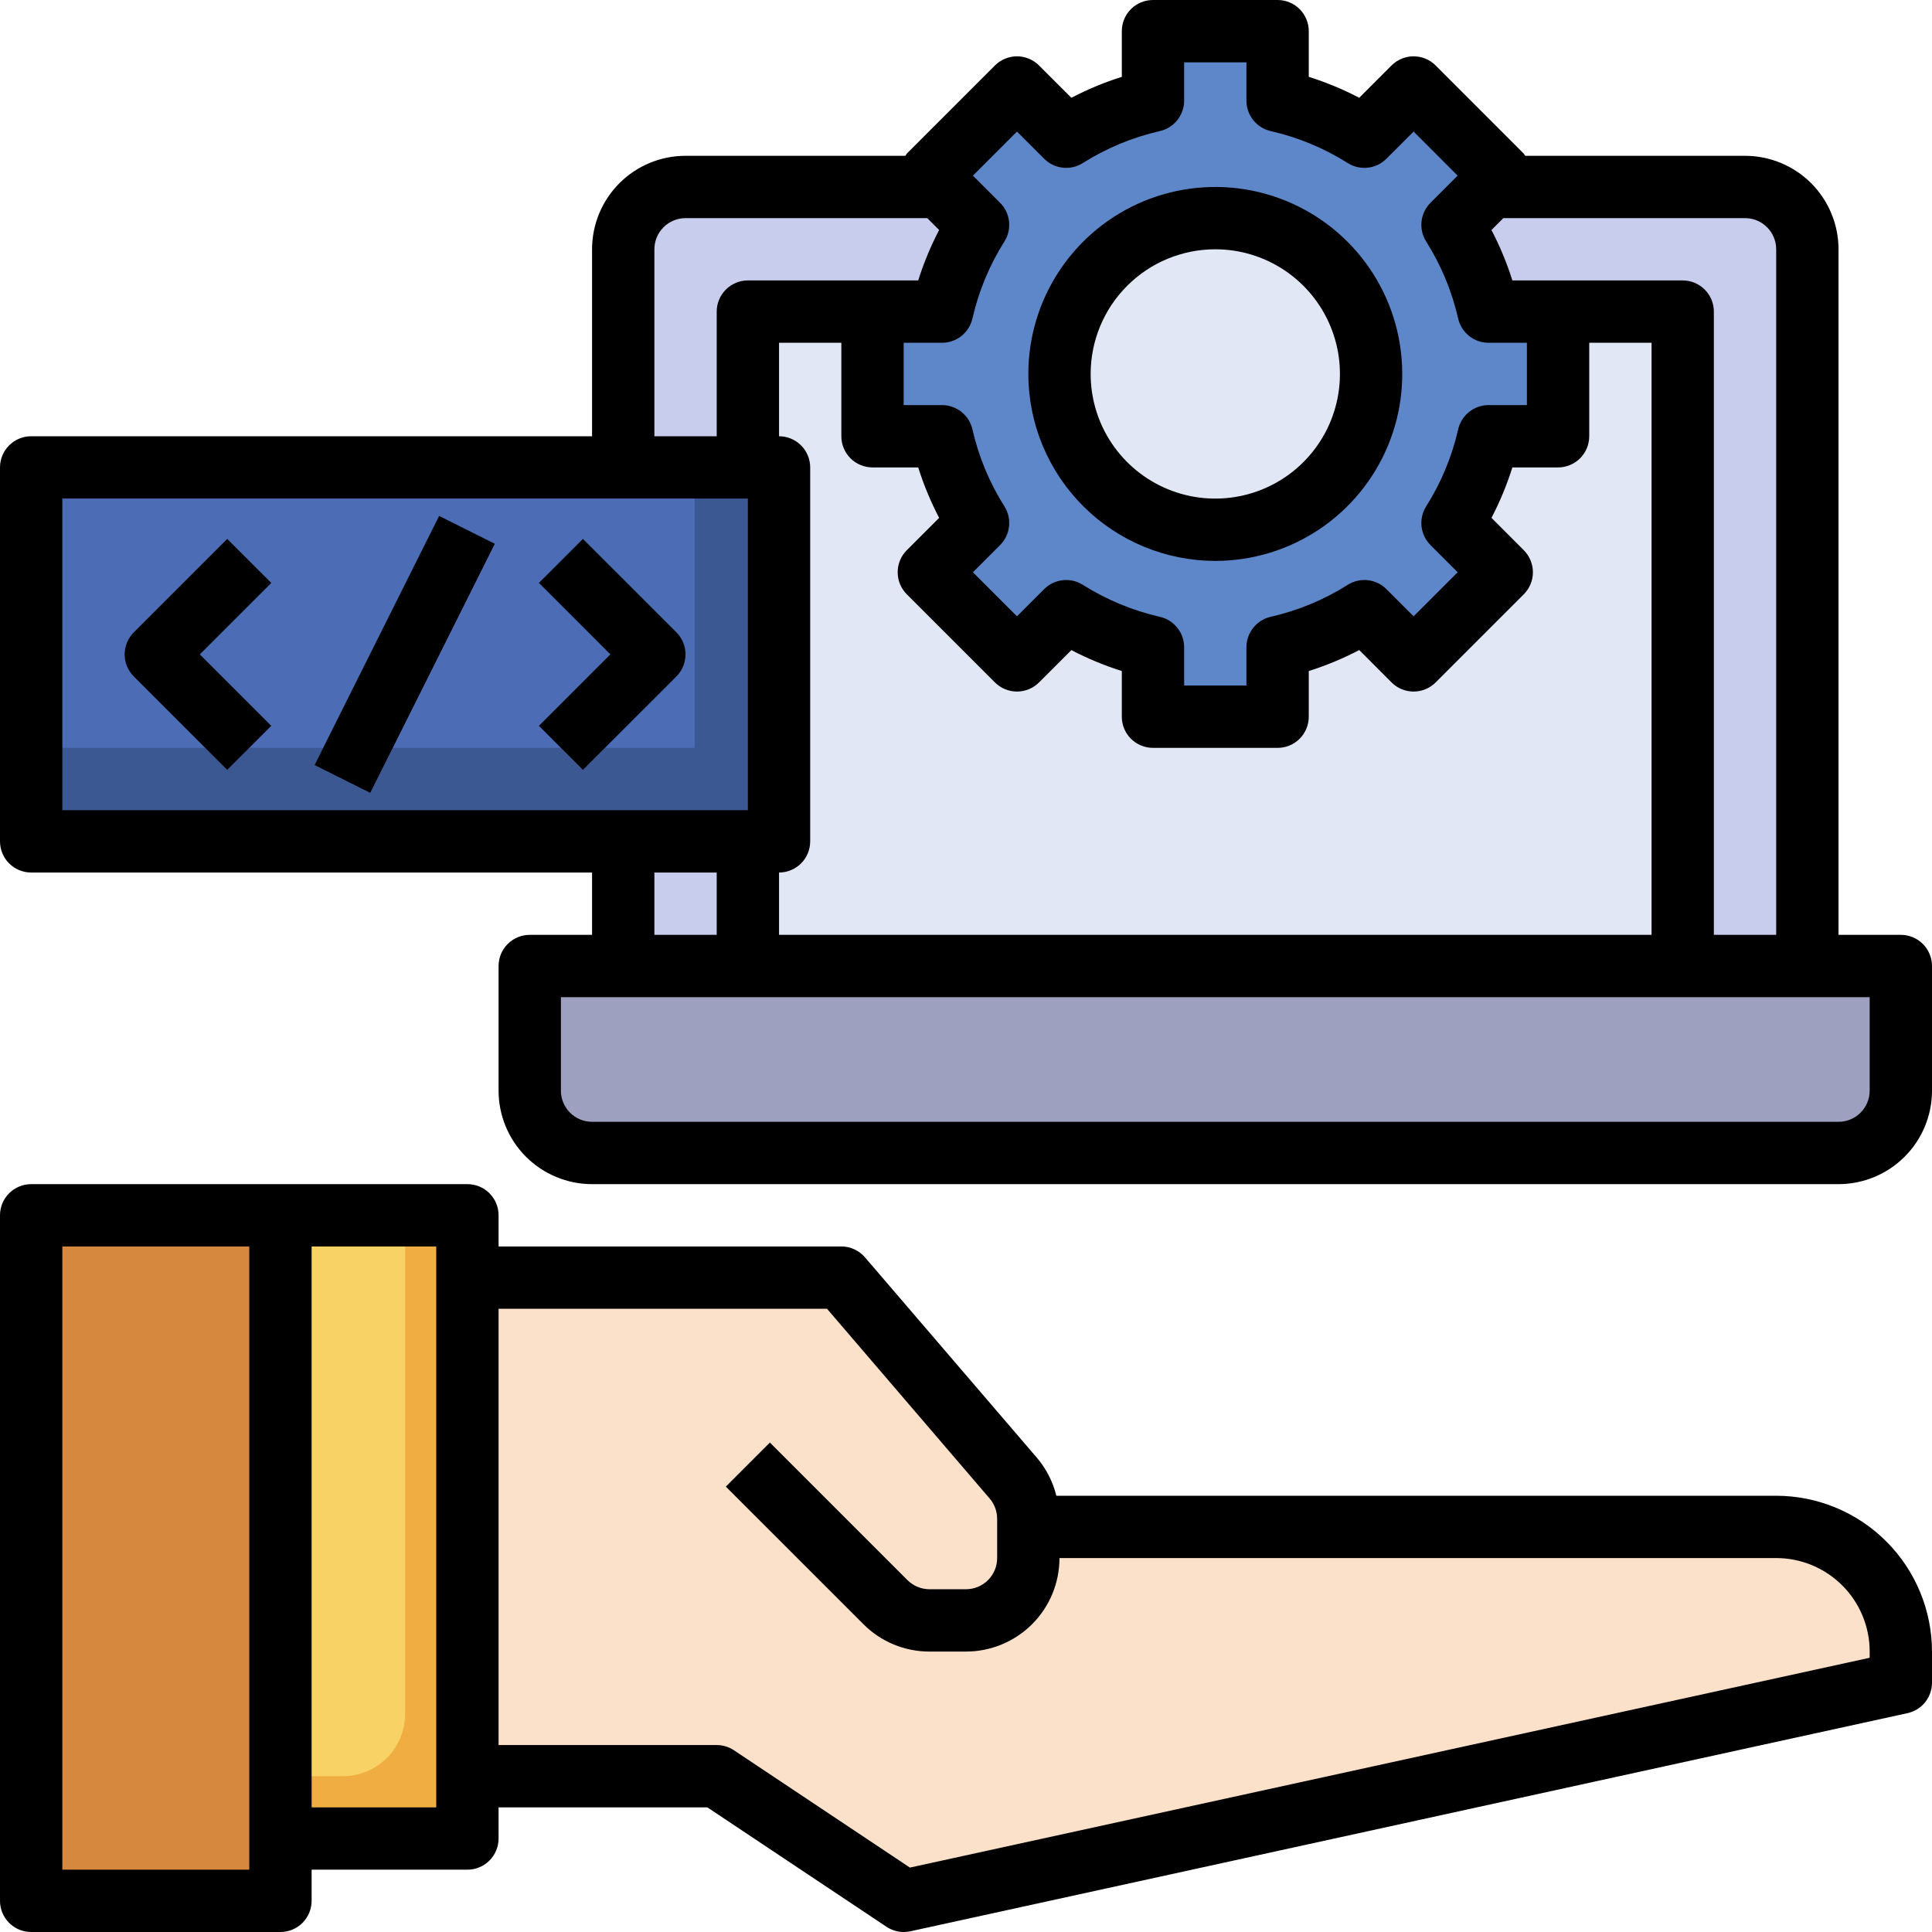
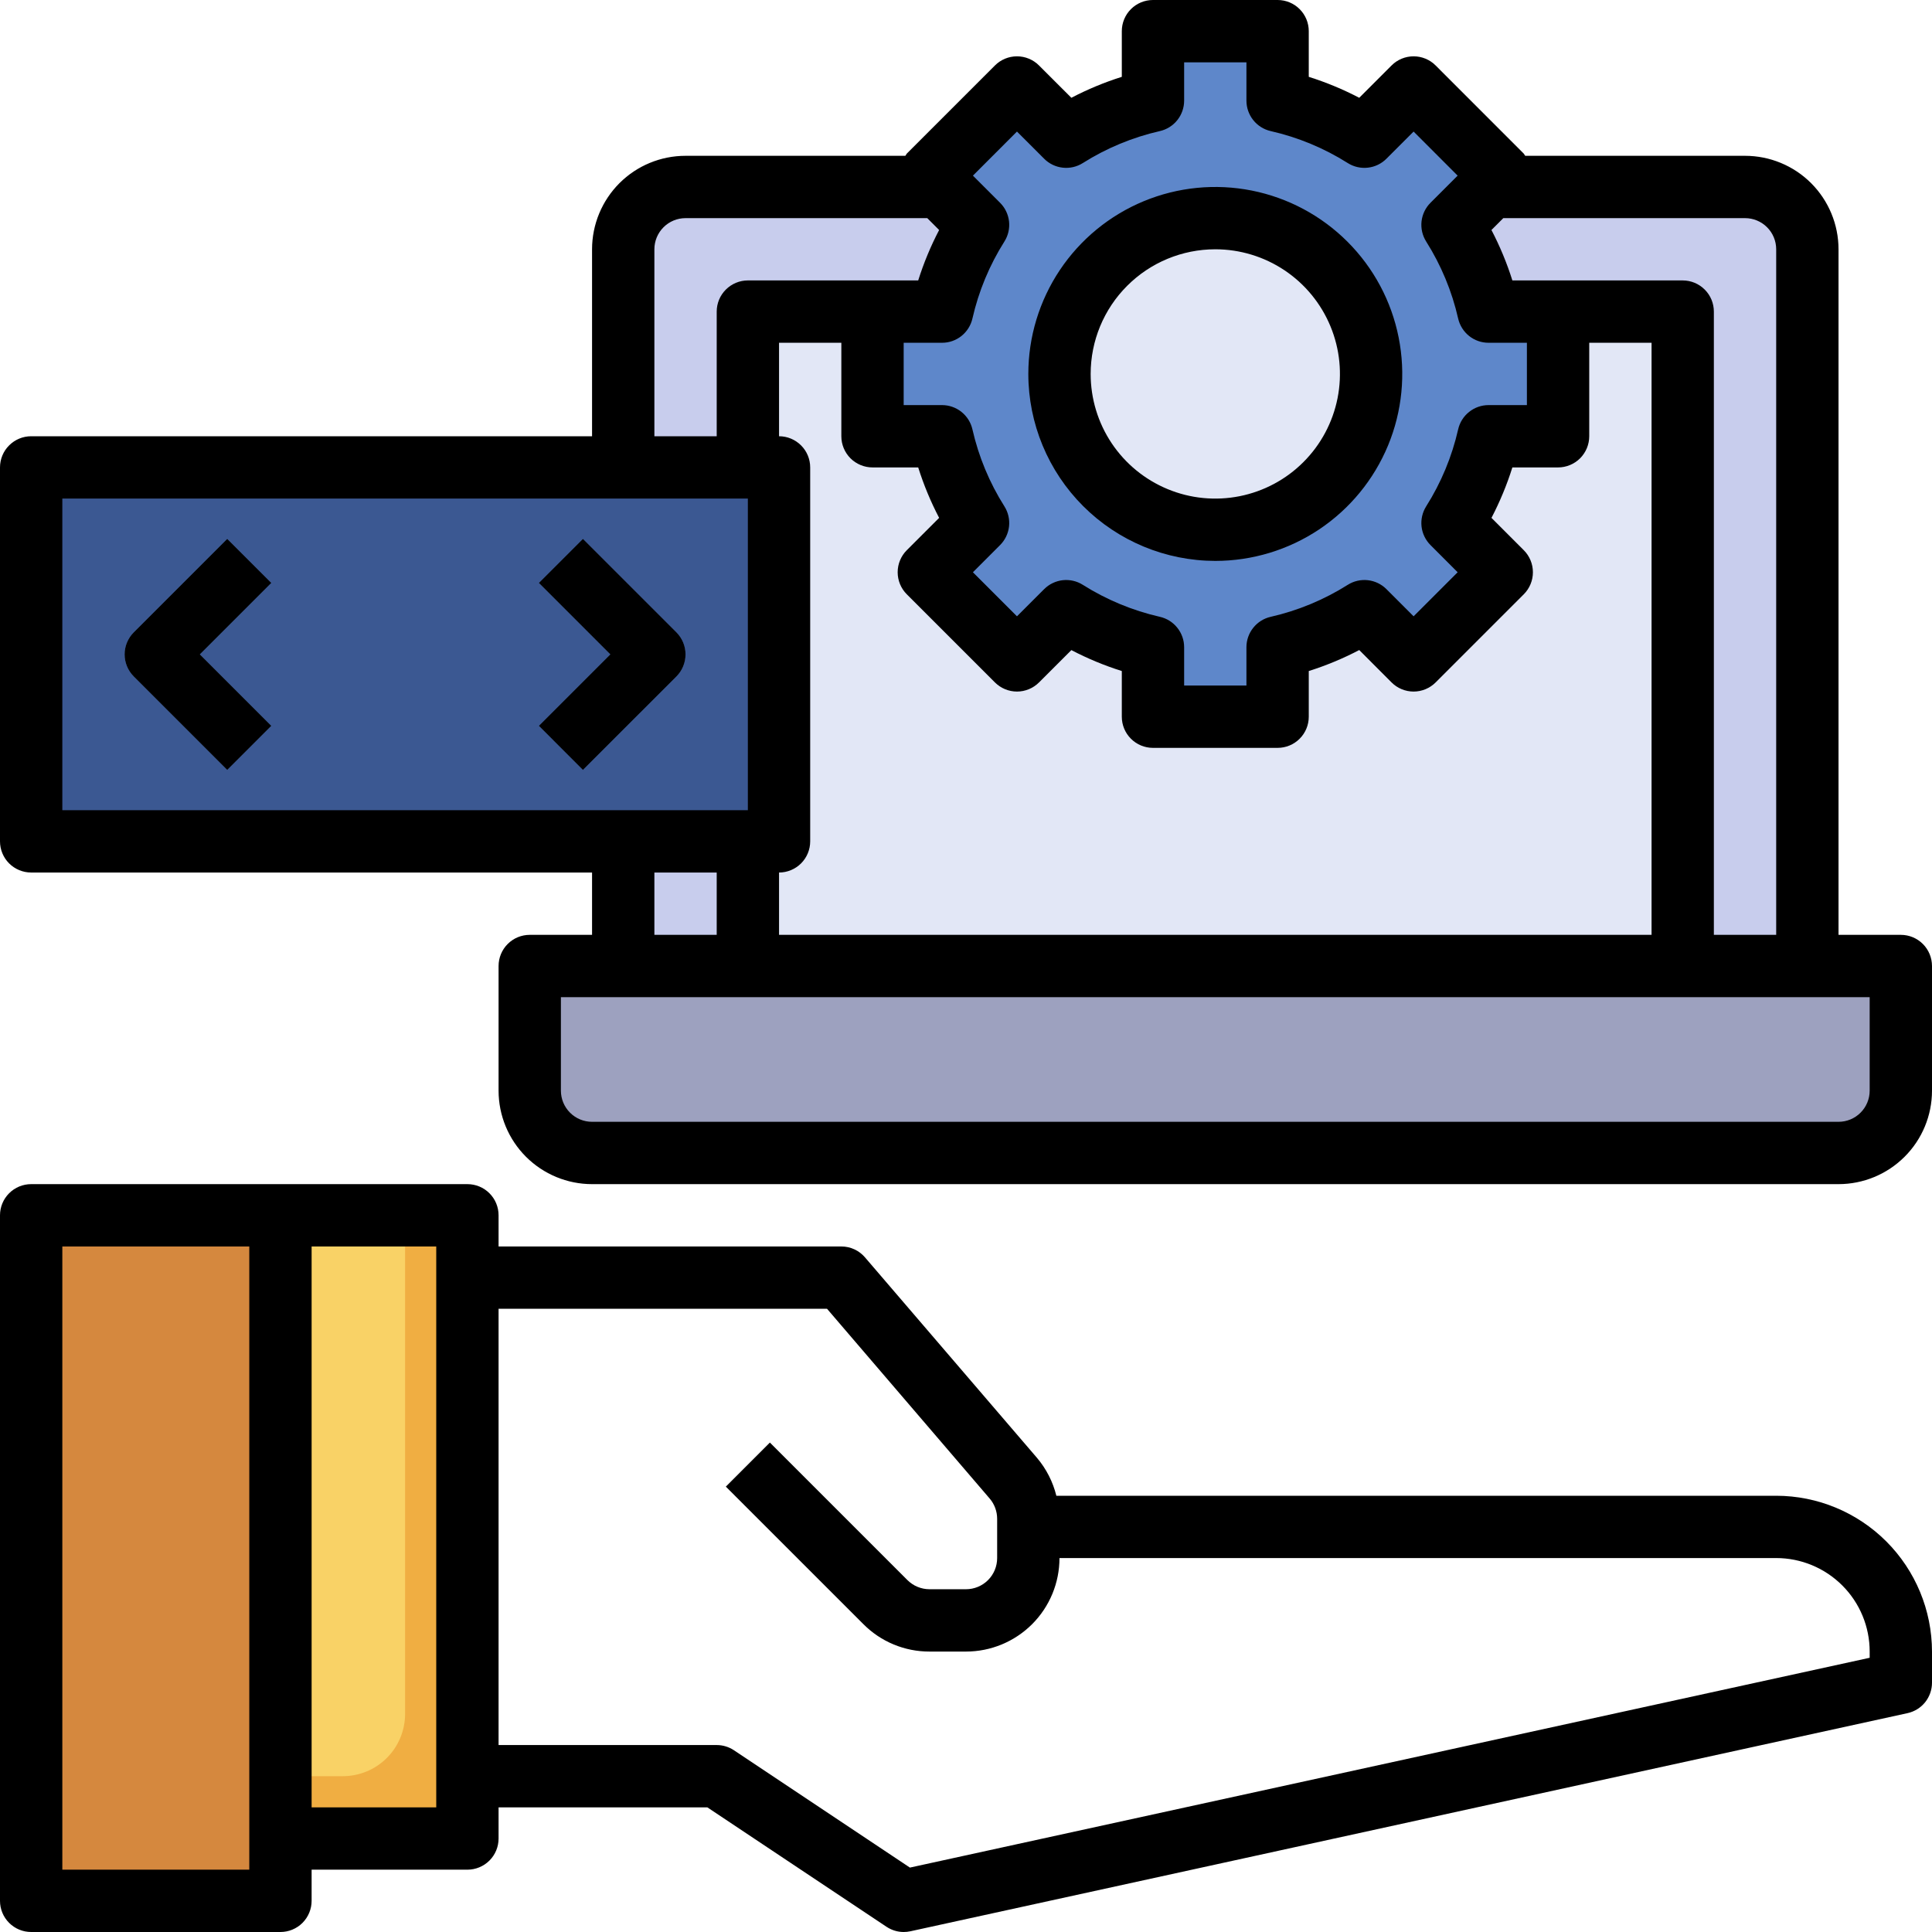
<svg xmlns="http://www.w3.org/2000/svg" width="65" height="65" viewBox="0 0 65 65" fill="none">
  <g id="Vactor">
    <path id="Vector" d="M20.968 32.5V8.387C20.968 7.831 21.189 7.298 21.582 6.905C21.975 6.511 22.508 6.291 23.064 6.291H58.71C59.266 6.291 59.799 6.511 60.192 6.905C60.586 7.298 60.806 7.831 60.806 8.387V32.5H20.968Z" fill="#C8CDED" />
    <path id="Vector_2" d="M25.161 10.484H56.613V32.5H25.161V10.484Z" fill="#E2E7F6" />
-     <path id="Vector_3" d="M15.726 59.758H24.113L30.403 63.952L63.951 56.613V55.565C63.951 54.452 63.51 53.386 62.723 52.599C61.937 51.813 60.87 51.371 59.758 51.371H34.597V51.098C34.596 50.599 34.417 50.115 34.092 49.736L28.306 42.984H15.726V59.758Z" fill="#FBE1CA" />
    <path id="Vector_4" d="M1.049 40.887H9.436V63.952H1.049V40.887Z" fill="#D5883E" />
    <path id="Vector_5" d="M9.436 40.887H15.726V61.855H9.436V40.887Z" fill="#F0AE42" />
    <path id="Vector_6" d="M13.629 57.661V40.887H9.436V59.758H11.532C12.088 59.758 12.622 59.537 13.015 59.144C13.408 58.751 13.629 58.218 13.629 57.661Z" fill="#F9D266" />
-     <path id="Vector_7" d="M17.822 32.5H63.951V36.694C63.951 37.25 63.73 37.783 63.337 38.176C62.944 38.569 62.411 38.79 61.855 38.79H19.919C19.363 38.79 18.83 38.569 18.436 38.176C18.043 37.783 17.822 37.25 17.822 36.694V32.5Z" fill="#9DA1BF" />
+     <path id="Vector_7" d="M17.822 32.5H63.951C63.951 37.25 63.73 37.783 63.337 38.176C62.944 38.569 62.411 38.79 61.855 38.79H19.919C19.363 38.79 18.83 38.569 18.436 38.176C18.043 37.783 17.822 37.25 17.822 36.694V32.5Z" fill="#9DA1BF" />
    <path id="Vector_8" d="M52.419 14.677V10.484H50.08C49.844 9.449 49.434 8.462 48.868 7.564L50.523 5.909L47.559 2.944L45.903 4.599C45.006 4.033 44.018 3.623 42.983 3.387V1.048H38.79V3.387C37.755 3.623 36.768 4.033 35.87 4.599L34.215 2.944L31.25 5.909L32.905 7.564C32.339 8.462 31.929 9.449 31.693 10.484H29.355V14.677H31.693C31.929 15.712 32.339 16.7 32.905 17.597L31.25 19.253L34.215 22.217L35.87 20.562C36.768 21.128 37.755 21.538 38.79 21.774V24.113H42.983V21.774C44.018 21.538 45.006 21.128 45.903 20.562L47.559 22.217L50.523 19.253L48.868 17.597C49.434 16.7 49.844 15.712 50.08 14.677H52.419Z" fill="#5E87CA" />
    <path id="Vector_9" d="M40.887 17.823C43.782 17.823 46.129 15.476 46.129 12.581C46.129 9.686 43.782 7.339 40.887 7.339C37.992 7.339 35.645 9.686 35.645 12.581C35.645 15.476 37.992 17.823 40.887 17.823Z" fill="#E2E7F6" />
    <path id="Vector_10" d="M1.049 15.726H26.21V28.306H1.049V15.726Z" fill="#3B5892" />
-     <path id="Vector_11" d="M1.049 15.726H23.372V25.161H1.049V15.726Z" fill="#4C6CB5" />
    <g id="Group">
      <path id="Vector_12" d="M7.646 25.902L4.501 22.757C4.305 22.56 4.194 22.294 4.194 22.016C4.194 21.738 4.305 21.471 4.501 21.275L7.646 18.129L9.129 19.612L6.725 22.016L9.129 24.42L7.646 25.902Z" fill="#5E87CA" />
      <path id="Vector_13" d="M19.612 25.902L18.13 24.42L20.534 22.016L18.13 19.612L19.612 18.129L22.758 21.275C22.954 21.471 23.064 21.738 23.064 22.016C23.064 22.294 22.954 22.56 22.758 22.757L19.612 25.902Z" fill="#5E87CA" />
-       <path id="Vector_14" d="M10.584 25.74L14.775 17.357L16.65 18.294L12.459 26.677L10.584 25.74Z" fill="#5E87CA" />
    </g>
    <path id="Vector_15" d="M59.758 50.323H35.54C35.424 49.855 35.203 49.421 34.892 49.052L29.102 42.303C29.004 42.188 28.882 42.095 28.744 42.032C28.607 41.969 28.458 41.936 28.306 41.936H16.774V40.887C16.774 40.609 16.664 40.343 16.467 40.146C16.27 39.949 16.004 39.839 15.726 39.839H1.048C0.77 39.839 0.504 39.949 0.307 40.146C0.11 40.343 0 40.609 0 40.887V63.952C0 64.23 0.11 64.496 0.307 64.693C0.504 64.89 0.77 65 1.048 65H9.435C9.714 65 9.98 64.89 10.177 64.693C10.373 64.496 10.484 64.23 10.484 63.952V62.903H15.726C16.004 62.903 16.27 62.793 16.467 62.596C16.664 62.4 16.774 62.133 16.774 61.855V60.807H23.798L29.825 64.824C29.996 64.938 30.197 65 30.403 65C30.479 65 30.554 64.992 30.628 64.976L64.176 57.637C64.409 57.586 64.619 57.457 64.769 57.27C64.918 57.084 65 56.852 65 56.613V55.565C64.998 54.175 64.445 52.843 63.463 51.86C62.48 50.877 61.148 50.324 59.758 50.323ZM8.387 62.903H2.097V41.936H8.387V62.903ZM14.677 60.807H10.484V41.936H14.677V60.807ZM62.903 55.774L30.613 62.833L24.694 58.886C24.521 58.772 24.32 58.71 24.113 58.71H16.774V44.032H27.824L33.296 50.416C33.459 50.606 33.548 50.848 33.548 51.099V52.419C33.548 52.698 33.438 52.964 33.241 53.161C33.045 53.357 32.778 53.468 32.5 53.468H31.272C31.134 53.468 30.998 53.441 30.871 53.388C30.743 53.336 30.628 53.258 30.53 53.161L25.902 48.533L24.42 50.016L29.048 54.643C29.339 54.936 29.686 55.169 30.068 55.327C30.45 55.485 30.859 55.566 31.272 55.565H32.5C33.334 55.565 34.134 55.233 34.724 54.644C35.314 54.054 35.645 53.254 35.645 52.419H59.758C60.592 52.419 61.392 52.751 61.982 53.341C62.572 53.931 62.903 54.73 62.903 55.565V55.774Z" fill="black" />
    <path id="Vector_16" d="M63.952 31.452H61.855V8.387C61.855 7.553 61.523 6.753 60.934 6.163C60.344 5.573 59.544 5.242 58.71 5.242H51.314C51.299 5.216 51.283 5.191 51.265 5.168L48.3 2.202C48.104 2.005 47.837 1.895 47.559 1.895C47.281 1.895 47.014 2.005 46.818 2.202L45.73 3.29C45.186 3.005 44.618 2.77 44.032 2.585V1.048C44.032 0.77 43.922 0.504 43.725 0.307C43.529 0.11 43.262 0 42.984 0H38.79C38.512 0 38.246 0.11 38.049 0.307C37.852 0.504 37.742 0.77 37.742 1.048V2.585C37.157 2.77 36.589 3.005 36.045 3.29L34.956 2.202C34.76 2.005 34.493 1.895 34.215 1.895C33.937 1.895 33.671 2.005 33.474 2.202L30.508 5.168C30.491 5.191 30.475 5.216 30.46 5.242H23.064C22.23 5.242 21.43 5.573 20.84 6.163C20.251 6.753 19.919 7.553 19.919 8.387V14.677H1.048C0.77 14.677 0.504 14.788 0.307 14.985C0.11 15.181 0 15.448 0 15.726V28.306C0 28.584 0.11 28.851 0.307 29.048C0.504 29.244 0.77 29.355 1.048 29.355H19.919V31.452H17.823C17.544 31.452 17.278 31.562 17.081 31.759C16.885 31.955 16.774 32.222 16.774 32.5V36.694C16.774 37.528 17.106 38.328 17.695 38.917C18.285 39.507 19.085 39.839 19.919 39.839H61.855C62.689 39.839 63.489 39.507 64.079 38.917C64.669 38.328 65 37.528 65 36.694V32.5C65 32.222 64.889 31.955 64.693 31.759C64.496 31.562 64.23 31.452 63.952 31.452ZM59.758 8.387V31.452H57.661V10.484C57.661 10.206 57.551 9.939 57.354 9.743C57.158 9.546 56.891 9.435 56.613 9.435H50.882C50.698 8.85 50.462 8.282 50.178 7.738L50.577 7.339H58.71C58.988 7.339 59.254 7.449 59.451 7.646C59.648 7.842 59.758 8.109 59.758 8.387ZM27.258 28.306V15.726C27.258 15.448 27.148 15.181 26.951 14.985C26.754 14.788 26.488 14.677 26.21 14.677V11.532H28.306V14.677C28.306 14.956 28.417 15.222 28.613 15.419C28.81 15.615 29.077 15.726 29.355 15.726H30.892C31.076 16.311 31.312 16.879 31.596 17.423L30.508 18.511C30.311 18.708 30.201 18.975 30.201 19.253C30.201 19.531 30.311 19.797 30.508 19.994L33.474 22.96C33.671 23.156 33.937 23.267 34.215 23.267C34.493 23.267 34.76 23.156 34.956 22.96L36.045 21.872C36.589 22.156 37.157 22.392 37.742 22.576V24.113C37.742 24.391 37.852 24.658 38.049 24.854C38.246 25.051 38.512 25.161 38.79 25.161H42.984C43.262 25.161 43.529 25.051 43.725 24.854C43.922 24.658 44.032 24.391 44.032 24.113V22.576C44.618 22.391 45.186 22.155 45.73 21.87L46.818 22.96C47.014 23.156 47.281 23.267 47.559 23.267C47.837 23.267 48.104 23.156 48.3 22.96L51.266 19.994C51.463 19.797 51.573 19.531 51.573 19.253C51.573 18.975 51.463 18.708 51.266 18.511L50.179 17.423C50.463 16.879 50.698 16.311 50.882 15.726H52.419C52.697 15.726 52.964 15.615 53.161 15.419C53.357 15.222 53.468 14.956 53.468 14.677V11.532H55.565V31.452H26.21V29.355C26.488 29.355 26.754 29.244 26.951 29.048C27.148 28.851 27.258 28.584 27.258 28.306ZM32.716 10.717C32.925 9.798 33.289 8.921 33.793 8.124C33.92 7.923 33.974 7.684 33.948 7.448C33.921 7.211 33.815 6.991 33.647 6.823L32.733 5.909L34.215 4.426L35.129 5.34C35.297 5.509 35.518 5.615 35.754 5.641C35.991 5.668 36.229 5.613 36.43 5.486C37.227 4.983 38.104 4.619 39.023 4.41C39.255 4.357 39.462 4.227 39.61 4.041C39.758 3.855 39.839 3.624 39.839 3.386V2.097H41.935V3.386C41.935 3.624 42.016 3.855 42.164 4.041C42.312 4.227 42.519 4.357 42.751 4.41C43.67 4.619 44.547 4.983 45.344 5.486C45.545 5.613 45.783 5.668 46.02 5.641C46.256 5.615 46.477 5.509 46.645 5.34L47.559 4.426L49.041 5.909L48.127 6.823C47.959 6.991 47.853 7.211 47.826 7.448C47.8 7.684 47.855 7.923 47.981 8.124C48.485 8.921 48.849 9.798 49.058 10.717C49.111 10.948 49.241 11.155 49.427 11.304C49.613 11.452 49.844 11.533 50.081 11.532H51.371V13.629H50.081C49.844 13.629 49.613 13.709 49.427 13.858C49.241 14.006 49.111 14.213 49.058 14.445C48.849 15.364 48.485 16.241 47.981 17.037C47.855 17.239 47.8 17.477 47.826 17.713C47.853 17.95 47.959 18.17 48.127 18.338L49.041 19.253L47.559 20.735L46.645 19.821C46.477 19.653 46.257 19.547 46.02 19.52C45.784 19.494 45.546 19.548 45.345 19.675C44.548 20.178 43.671 20.542 42.752 20.752C42.52 20.804 42.313 20.934 42.165 21.12C42.016 21.306 41.935 21.536 41.935 21.774V23.064H39.839V21.774C39.839 21.536 39.758 21.306 39.609 21.12C39.461 20.934 39.254 20.804 39.022 20.752C38.103 20.542 37.226 20.178 36.429 19.675C36.228 19.548 35.99 19.494 35.754 19.52C35.518 19.547 35.297 19.653 35.129 19.821L34.215 20.735L32.733 19.253L33.647 18.338C33.815 18.17 33.921 17.95 33.948 17.713C33.974 17.477 33.92 17.239 33.793 17.037C33.289 16.241 32.925 15.364 32.716 14.445C32.663 14.213 32.533 14.006 32.347 13.858C32.161 13.709 31.93 13.629 31.693 13.629H30.403V11.532H31.693C31.93 11.533 32.161 11.452 32.347 11.304C32.533 11.155 32.663 10.948 32.716 10.717ZM22.016 8.387C22.016 8.109 22.127 7.842 22.323 7.646C22.52 7.449 22.787 7.339 23.064 7.339H31.197L31.596 7.738C31.312 8.282 31.076 8.85 30.892 9.435H25.161C24.883 9.435 24.617 9.546 24.42 9.743C24.223 9.939 24.113 10.206 24.113 10.484V14.677H22.016V8.387ZM2.097 16.774H25.161V27.258H2.097V16.774ZM22.016 29.355H24.113V31.452H22.016V29.355ZM62.903 36.694C62.903 36.972 62.793 37.238 62.596 37.435C62.4 37.632 62.133 37.742 61.855 37.742H19.919C19.641 37.742 19.375 37.632 19.178 37.435C18.981 37.238 18.871 36.972 18.871 36.694V33.548H62.903V36.694Z" fill="black" />
    <path id="Vector_17" d="M40.887 18.871C42.131 18.871 43.347 18.502 44.382 17.811C45.416 17.12 46.222 16.137 46.699 14.988C47.175 13.839 47.299 12.574 47.056 11.354C46.814 10.133 46.215 9.013 45.335 8.133C44.455 7.253 43.334 6.654 42.114 6.411C40.894 6.169 39.629 6.293 38.48 6.769C37.33 7.245 36.348 8.052 35.657 9.086C34.966 10.121 34.597 11.337 34.597 12.581C34.598 14.249 35.262 15.848 36.441 17.027C37.62 18.206 39.219 18.869 40.887 18.871ZM40.887 8.387C41.716 8.387 42.527 8.633 43.217 9.094C43.906 9.555 44.444 10.21 44.761 10.976C45.079 11.742 45.162 12.585 45 13.399C44.838 14.212 44.439 14.96 43.852 15.546C43.266 16.133 42.519 16.532 41.705 16.694C40.892 16.856 40.048 16.773 39.282 16.455C38.516 16.138 37.861 15.6 37.4 14.911C36.939 14.221 36.694 13.41 36.694 12.581C36.694 11.469 37.135 10.402 37.922 9.616C38.708 8.829 39.775 8.387 40.887 8.387Z" fill="black" />
    <path id="Vector_18" d="M7.645 18.13L4.5 21.275C4.304 21.472 4.193 21.738 4.193 22.016C4.193 22.294 4.304 22.561 4.5 22.758L7.645 25.903L9.128 24.42L6.724 22.016L9.128 19.612L7.645 18.13Z" fill="black" />
    <path id="Vector_19" d="M19.612 18.13L18.13 19.612L20.534 22.016L18.13 24.42L19.612 25.903L22.758 22.758C22.954 22.561 23.064 22.294 23.064 22.016C23.064 21.738 22.954 21.472 22.758 21.275L19.612 18.13Z" fill="black" />
-     <path id="Vector_20" d="M10.583 25.74L14.774 17.357L16.649 18.294L12.457 26.677L10.583 25.74Z" fill="black" />
  </g>
</svg>